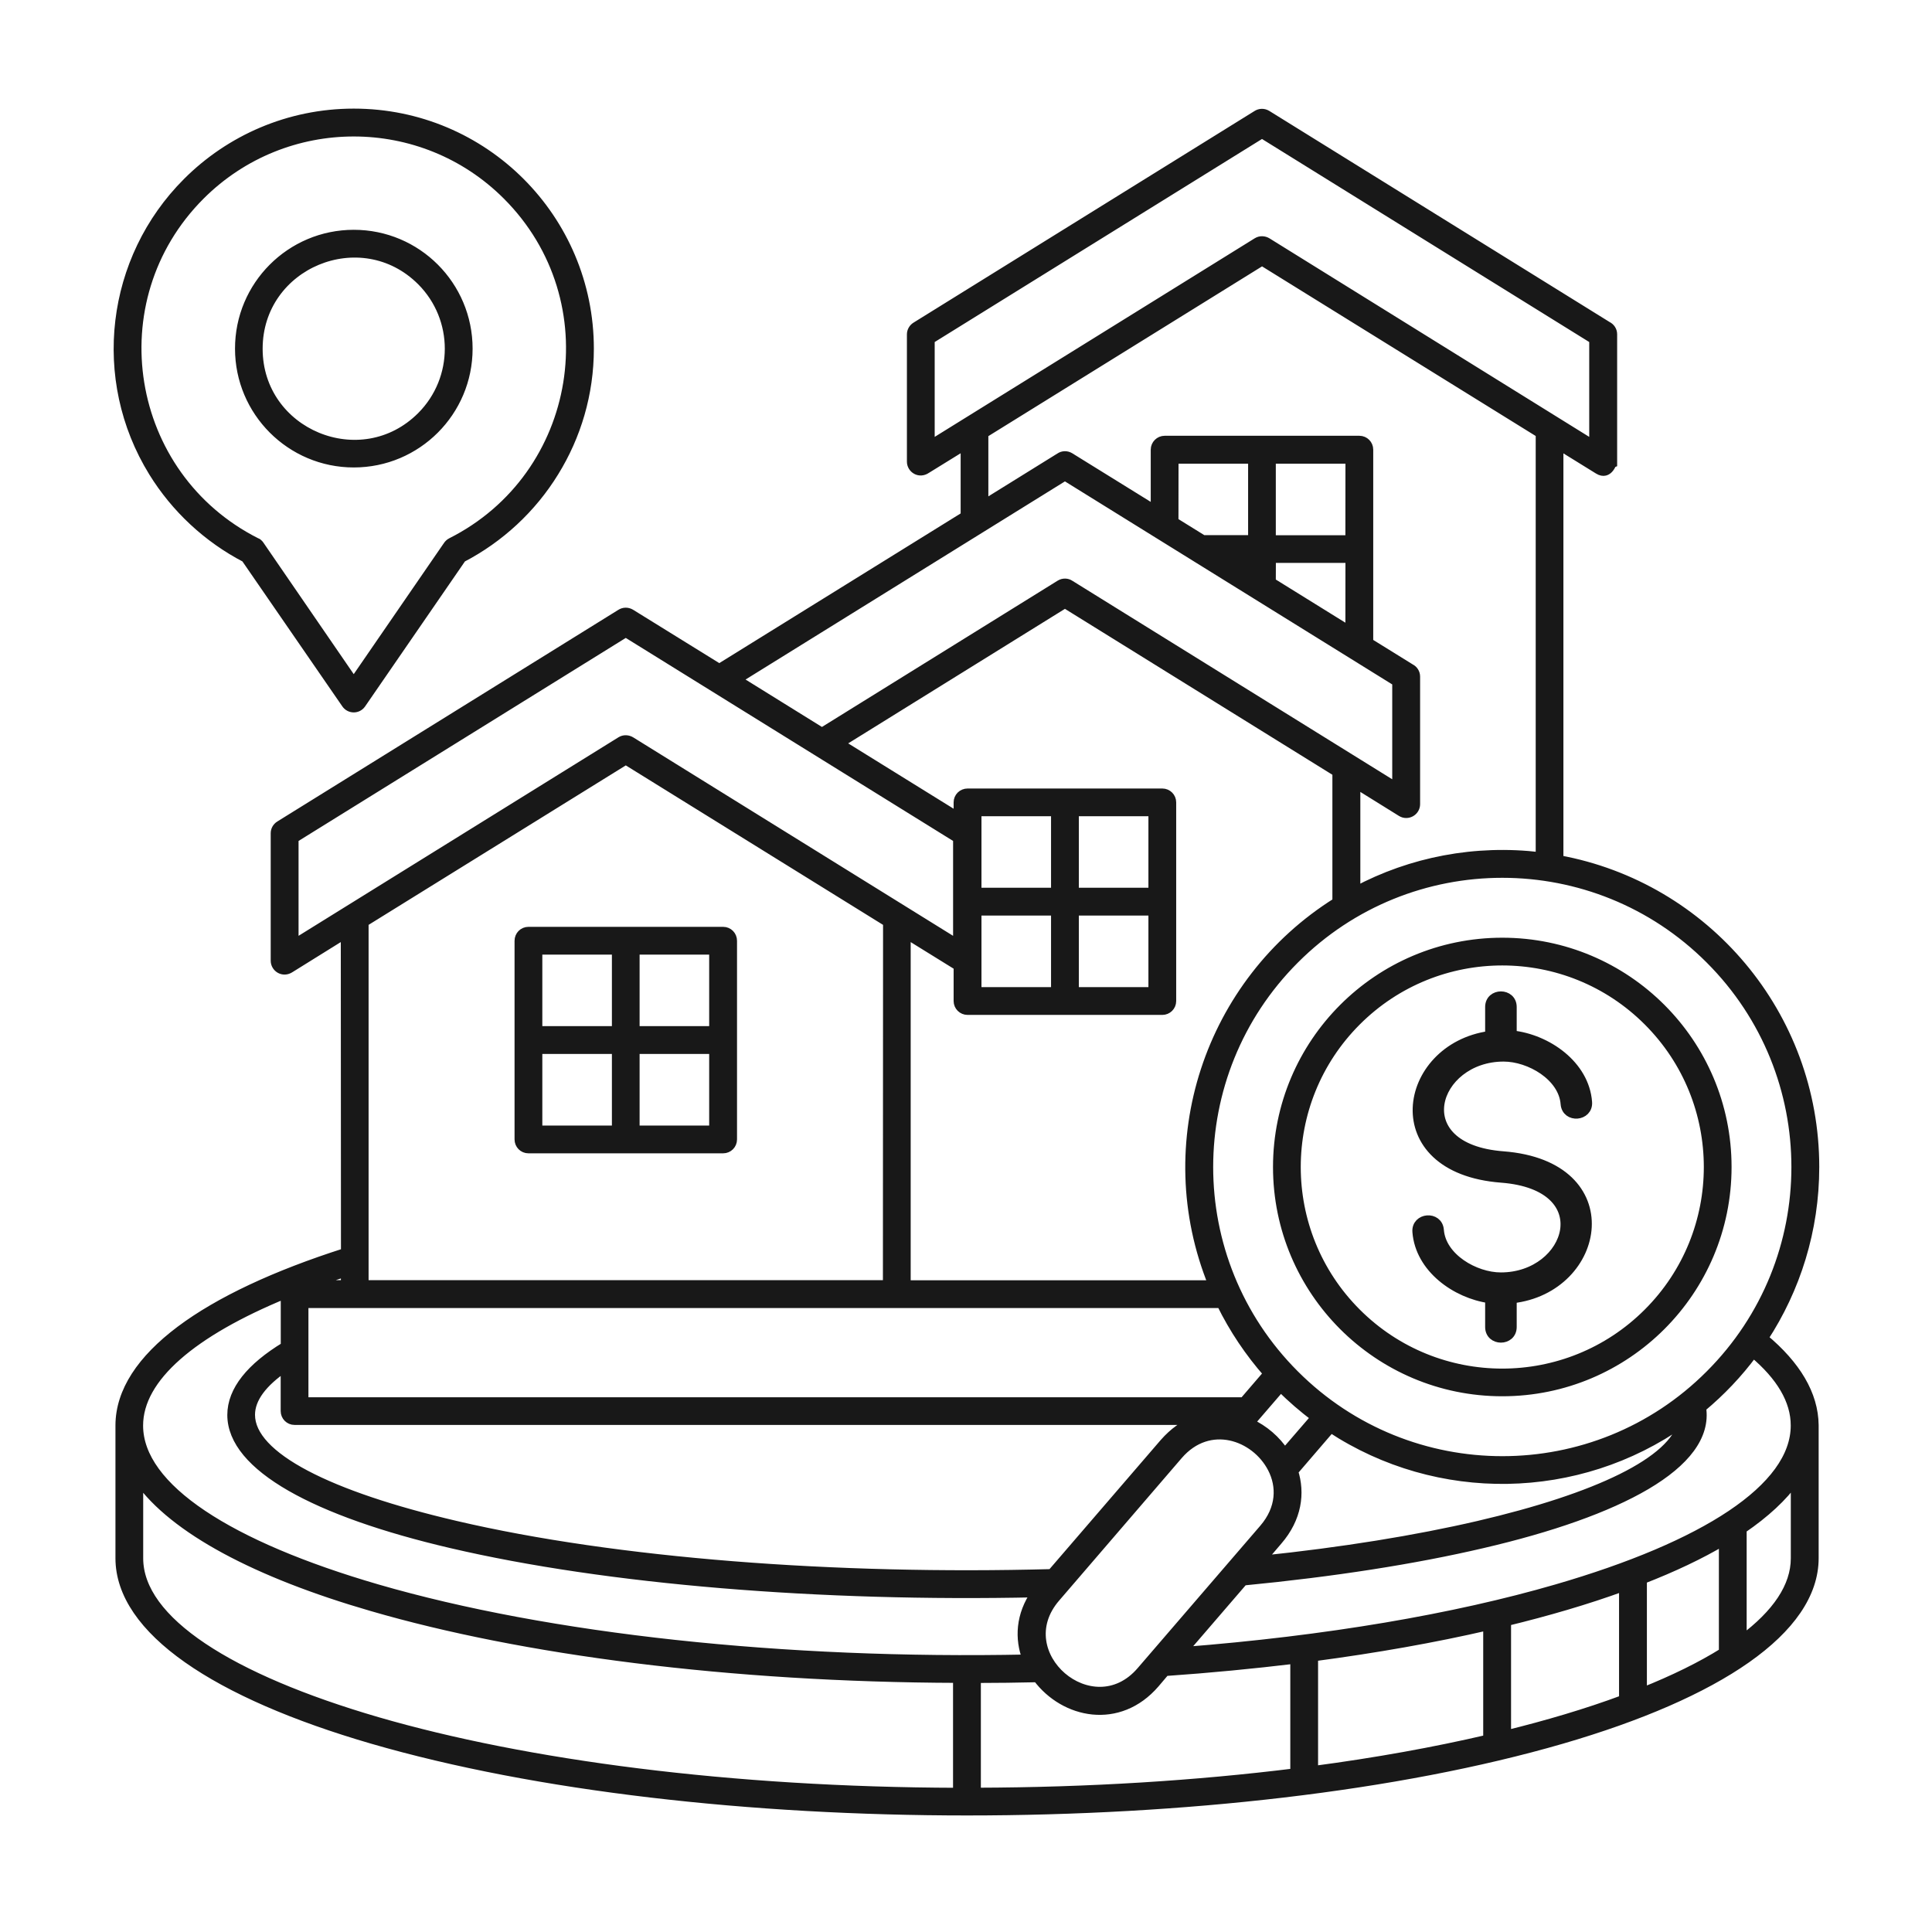
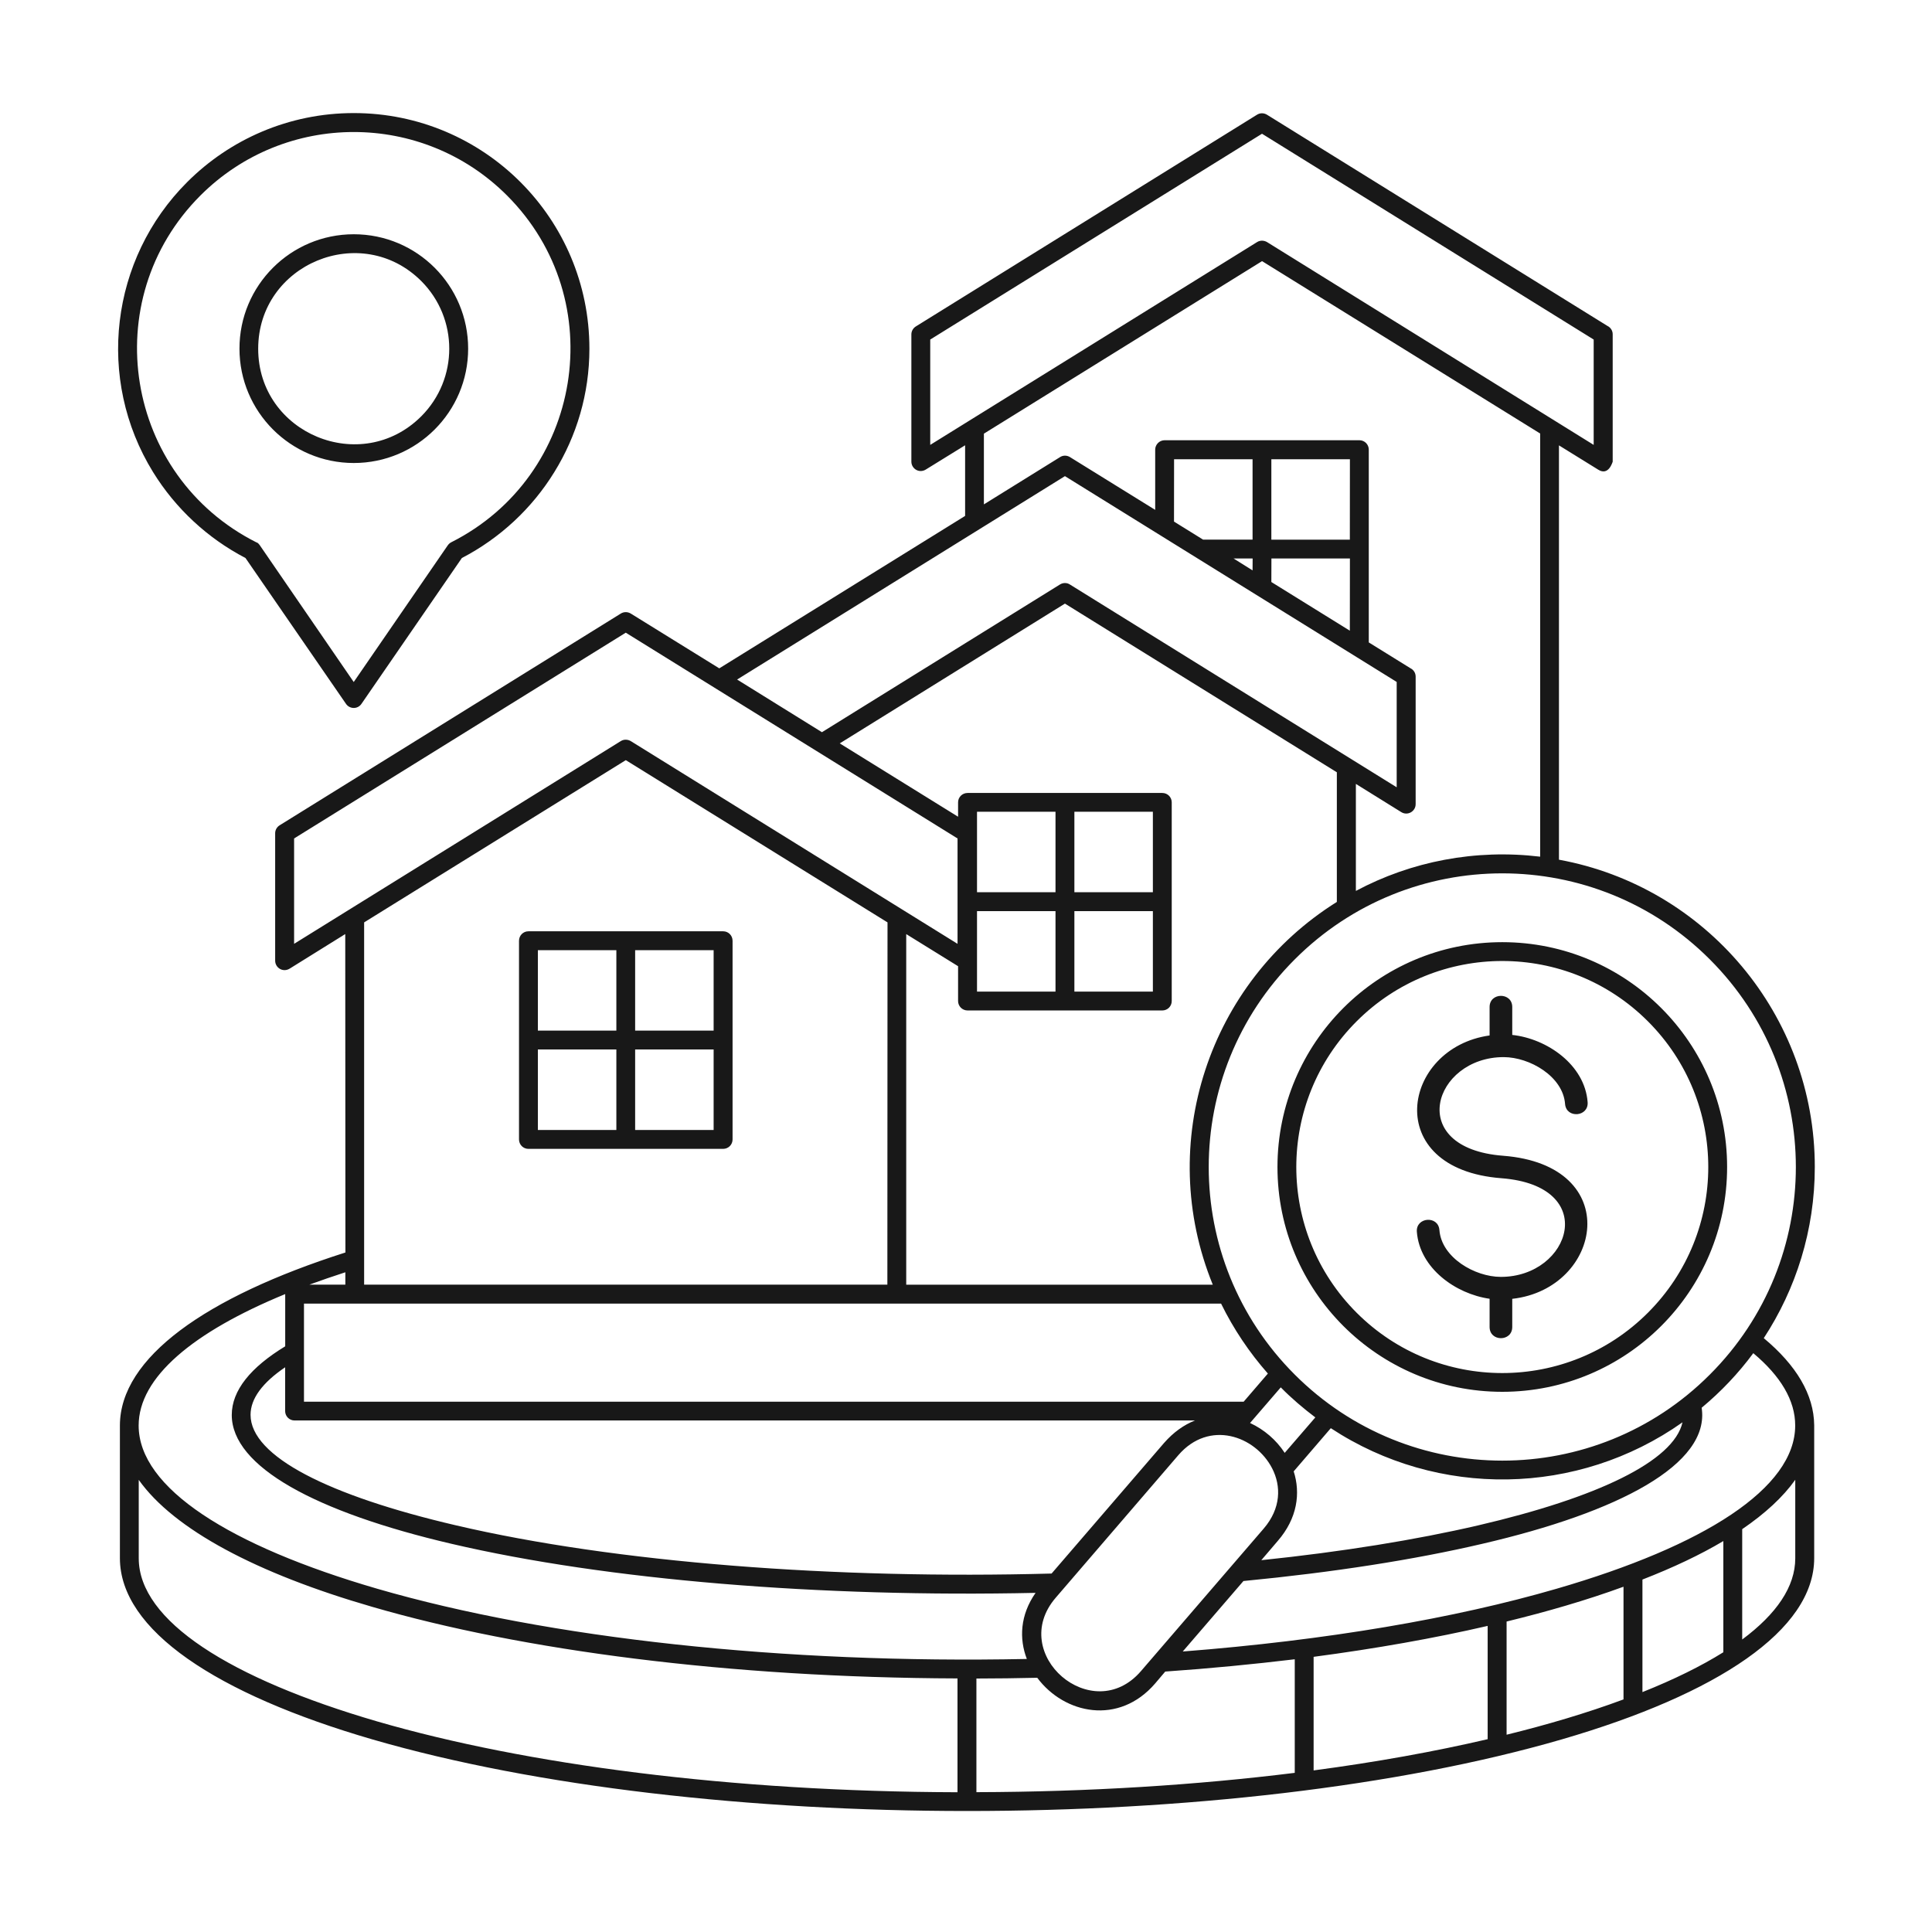
<svg xmlns="http://www.w3.org/2000/svg" width="80" height="80" viewBox="0 0 80 80" fill="none">
  <mask id="path-1-outside-1_1138_19929" maskUnits="userSpaceOnUse" x="3.891" y="3.682" width="72" height="72" fill="black">
-     <rect fill="white" x="3.891" y="3.682" width="72" height="72" />
-     <path d="M14.3 52.682C13.787 52.85 13.287 53.019 12.812 53.194H14.3V52.682ZM40.741 17.957V20.885L43.888 18.932C44.006 18.851 44.169 18.844 44.303 18.926L47.834 21.113V18.619C47.834 18.407 48.01 18.229 48.225 18.229H56.288C56.506 18.229 56.678 18.404 56.678 18.619V26.601L58.406 27.672C58.534 27.735 58.619 27.866 58.619 28.016V33.298C58.619 33.598 58.288 33.791 58.025 33.629L56.144 32.46V36.891C58.438 35.666 61.094 35.151 63.775 35.473V17.951L52.259 10.813L40.741 17.957ZM39.65 39.082V34.719L25.912 26.198L12.178 34.719V39.082L25.709 30.685C25.84 30.604 26.003 30.616 26.125 30.691L39.65 39.082ZM39.675 40.01L37.525 38.679V53.197H50.219C47.831 47.338 50.056 40.663 55.356 37.347V31.979L44.097 24.994L34.772 30.782L39.672 33.819V33.225C39.672 33.007 39.847 32.835 40.066 32.835H48.128C48.347 32.835 48.519 33.01 48.519 33.225V41.45C48.519 41.669 48.344 41.841 48.128 41.841H40.066C39.847 41.841 39.672 41.666 39.672 41.45V40.01L39.675 40.01ZM36.75 38.194L25.913 31.476L15.078 38.194V53.194H36.744L36.75 38.194ZM14.3 38.675L12.019 40.094C11.722 40.294 11.394 40.072 11.394 39.782V34.5C11.394 34.372 11.463 34.244 11.582 34.172L25.7 25.41C25.825 25.329 25.981 25.326 26.116 25.404L29.784 27.675L39.963 21.363V18.438L38.363 19.426C38.066 19.629 37.738 19.407 37.738 19.116V13.844C37.738 13.716 37.807 13.588 37.925 13.516L52.044 4.754C52.169 4.673 52.325 4.669 52.459 4.748L66.559 13.495C66.688 13.557 66.778 13.688 66.778 13.838V19.12C66.772 19.12 66.616 19.72 66.184 19.451L64.553 18.442V35.598C70.628 36.71 75.147 42.029 75.147 48.322C75.147 50.941 74.365 53.376 73.034 55.41C74.378 56.529 75.109 57.741 75.122 59.016V64.519C75.122 67.494 71.131 70.144 64.678 72.022C51.059 75.979 29.028 75.979 15.409 72.022C8.956 70.144 4.965 67.498 4.965 64.519V59.016C4.977 56.216 8.515 53.71 14.303 51.863L14.296 38.676L14.3 38.675ZM30.522 28.138L34.035 30.319L43.894 24.2C44.025 24.119 44.191 24.125 44.309 24.207L57.834 32.6V28.238L44.097 19.716L30.522 28.138ZM48.616 21.6L49.816 22.344H51.866V19.016H48.616L48.613 21.6L48.616 21.6ZM51.078 23.125L51.866 23.619L51.869 23.125H51.078ZM52.644 24.1L55.894 26.116L55.897 23.125H52.647L52.644 24.1ZM14.65 9.7C17.269 9.7 19.385 11.822 19.385 14.438C19.385 17.05 17.266 19.172 14.65 19.172C12.038 19.172 9.916 17.05 9.916 14.438C9.913 11.822 12.034 9.7 14.65 9.7ZM17.447 11.641C14.96 9.157 10.691 10.928 10.691 14.441C10.691 17.953 14.96 19.722 17.447 17.235C18.988 15.688 18.988 13.188 17.447 11.641ZM14.65 4.682C20.041 4.682 24.406 9.05 24.406 14.438C24.406 16.306 23.875 18.056 22.956 19.544C22.031 21.05 20.7 22.288 19.125 23.106L14.966 29.147C14.806 29.378 14.472 29.366 14.322 29.138L10.165 23.106C8.594 22.288 7.266 21.053 6.337 19.547C3.962 15.694 4.566 10.722 7.75 7.541C9.515 5.775 11.956 4.682 14.65 4.682ZM20.994 8.094C17.491 4.591 11.807 4.591 8.3 8.094C3.969 12.425 5.169 19.71 10.613 22.456C10.707 22.482 10.744 22.569 10.76 22.581L14.647 28.241L18.532 22.594C18.569 22.538 18.619 22.488 18.682 22.456C24.122 19.716 25.331 12.432 20.994 8.094ZM61.681 42.876V41.698C61.681 41.082 62.619 41.082 62.619 41.698V42.854C64.062 43.01 65.622 44.091 65.74 45.635C65.79 46.251 64.853 46.326 64.806 45.71C64.719 44.573 63.344 43.773 62.262 43.773C59.362 43.773 58.15 47.541 62.237 47.857C67.3 48.245 66.35 53.366 62.619 53.782V54.947C62.619 55.566 61.681 55.566 61.681 54.947V53.779C60.275 53.579 58.787 52.516 58.669 51.01C58.619 50.395 59.556 50.319 59.603 50.935C59.691 52.073 61.066 52.873 62.147 52.873C65.047 52.873 66.266 49.104 62.172 48.788C57.162 48.407 58.037 43.385 61.681 42.876ZM62.206 39.013C67.344 39.013 71.516 43.182 71.516 48.323C71.516 53.464 67.344 57.632 62.206 57.632C57.066 57.632 52.897 53.464 52.897 48.323C52.9 43.182 57.065 39.013 62.206 39.013ZM68.237 42.291C64.906 38.96 59.506 38.96 56.175 42.291C52.844 45.623 52.844 51.026 56.175 54.357C59.506 57.688 64.906 57.688 68.237 54.357C71.569 51.026 71.569 45.623 68.237 42.291ZM72.6 56.032C71.981 56.87 71.262 57.626 70.462 58.292C70.822 60.635 67.019 62.617 61.378 63.926C58.575 64.582 55.216 65.107 51.488 65.467L48.975 68.385C54.925 67.923 60.238 67.013 64.46 65.785C70.563 64.013 74.335 61.623 74.335 59.029C74.338 57.988 73.728 56.976 72.6 56.032ZM69.669 58.895C65.337 61.957 59.544 62.057 55.106 59.138L53.569 60.926C53.856 61.82 53.728 62.864 52.909 63.807L52.228 64.604C55.594 64.254 58.634 63.76 61.206 63.163C66.144 62.014 69.306 60.507 69.669 58.895ZM54.465 58.692C53.972 58.32 53.468 57.892 53.034 57.448L51.762 58.923C52.343 59.192 52.847 59.623 53.197 60.16L54.465 58.692ZM52.5 56.876C51.734 56.007 51.078 55.032 50.562 53.979H12.587V58.042H51.497L52.5 56.876ZM70.8 39.726C66.056 34.976 58.356 34.976 53.613 39.726C48.863 44.476 48.863 52.173 53.613 56.919C58.363 61.669 66.06 61.669 70.8 56.919C75.55 52.172 75.55 44.475 70.8 39.726ZM47.244 69.198L52.325 63.298C53.047 62.46 53.056 61.535 52.675 60.798C51.981 59.454 50.069 58.773 48.791 60.257L43.716 66.157C41.706 68.488 45.237 71.526 47.244 69.198ZM48.25 69.216L47.831 69.71C46.331 71.451 44.075 70.982 42.95 69.473C42.119 69.491 41.275 69.504 40.431 69.504V74.21C45.106 74.198 49.559 73.913 53.613 73.41V68.707C51.894 68.913 50.1 69.088 48.25 69.216ZM42.519 68.694C42.197 67.857 42.237 66.879 42.881 65.957C33.981 66.151 25.144 65.432 18.697 63.926C13.072 62.613 9.597 60.732 9.597 58.591C9.597 57.572 10.382 56.616 11.81 55.748V53.585C7.988 55.157 5.741 57.035 5.741 59.029C5.741 61.619 9.519 64.01 15.616 65.785C22.71 67.844 32.456 68.901 42.519 68.694ZM43.544 65.157L48.2 59.751C48.594 59.301 49.028 58.998 49.481 58.819H12.197C11.979 58.819 11.807 58.644 11.807 58.429V56.616C10.875 57.248 10.375 57.91 10.375 58.585C10.375 60.31 13.622 61.935 18.875 63.16C25.491 64.707 34.584 65.401 43.544 65.157ZM52.644 19.016V22.347H55.894L55.897 19.016H52.644ZM44.488 33.613V36.944H47.738V33.613H44.488ZM44.488 37.728V41.06H47.738V37.728H44.488ZM43.706 41.06V37.728H40.456V41.06H43.706ZM43.706 36.944V33.613H40.456V36.944H43.706ZM26.3 39.344V42.675H29.55V39.344H26.3ZM26.3 43.457V46.791H29.55V43.457H26.3ZM25.522 46.791V43.457H22.272V46.791H25.522ZM25.522 42.675V39.344H22.272V42.675H25.522ZM21.881 38.563H29.944C30.163 38.563 30.334 38.738 30.334 38.957V47.181C30.334 47.4 30.159 47.572 29.944 47.572H21.881C21.663 47.572 21.491 47.397 21.491 47.181V38.957C21.491 38.738 21.663 38.563 21.881 38.563ZM65.991 18.422V14.06L52.257 5.538L38.519 14.06V18.422L52.056 10.022C52.188 9.941 52.35 9.953 52.472 10.028L65.991 18.422ZM74.338 61.275C73.832 61.987 73.094 62.669 72.141 63.319V67.888C73.563 66.831 74.338 65.7 74.338 64.525V61.275ZM71.36 63.812C70.404 64.381 69.279 64.912 68.01 65.406V70.066C69.31 69.547 70.435 68.994 71.36 68.416V63.812ZM67.226 65.703C65.685 66.266 64.038 66.741 62.385 67.144V71.831C64.035 71.425 65.697 70.938 67.226 70.369V65.703ZM61.601 67.325C59.401 67.834 56.982 68.263 54.394 68.606V73.309C56.985 72.966 59.404 72.528 61.601 72.016V67.325ZM39.648 69.5C30.192 69.469 21.629 68.344 15.407 66.534C10.626 65.15 7.204 63.334 5.745 61.278V64.525C5.745 67.113 9.523 69.503 15.62 71.281C21.776 73.069 30.257 74.188 39.648 74.213V69.5Z" />
-   </mask>
+     </mask>
  <path d="M14.3 52.682C13.787 52.85 13.287 53.019 12.812 53.194H14.3V52.682ZM40.741 17.957V20.885L43.888 18.932C44.006 18.851 44.169 18.844 44.303 18.926L47.834 21.113V18.619C47.834 18.407 48.01 18.229 48.225 18.229H56.288C56.506 18.229 56.678 18.404 56.678 18.619V26.601L58.406 27.672C58.534 27.735 58.619 27.866 58.619 28.016V33.298C58.619 33.598 58.288 33.791 58.025 33.629L56.144 32.46V36.891C58.438 35.666 61.094 35.151 63.775 35.473V17.951L52.259 10.813L40.741 17.957ZM39.65 39.082V34.719L25.912 26.198L12.178 34.719V39.082L25.709 30.685C25.84 30.604 26.003 30.616 26.125 30.691L39.65 39.082ZM39.675 40.01L37.525 38.679V53.197H50.219C47.831 47.338 50.056 40.663 55.356 37.347V31.979L44.097 24.994L34.772 30.782L39.672 33.819V33.225C39.672 33.007 39.847 32.835 40.066 32.835H48.128C48.347 32.835 48.519 33.01 48.519 33.225V41.45C48.519 41.669 48.344 41.841 48.128 41.841H40.066C39.847 41.841 39.672 41.666 39.672 41.45V40.01L39.675 40.01ZM36.75 38.194L25.913 31.476L15.078 38.194V53.194H36.744L36.75 38.194ZM14.3 38.675L12.019 40.094C11.722 40.294 11.394 40.072 11.394 39.782V34.5C11.394 34.372 11.463 34.244 11.582 34.172L25.7 25.41C25.825 25.329 25.981 25.326 26.116 25.404L29.784 27.675L39.963 21.363V18.438L38.363 19.426C38.066 19.629 37.738 19.407 37.738 19.116V13.844C37.738 13.716 37.807 13.588 37.925 13.516L52.044 4.754C52.169 4.673 52.325 4.669 52.459 4.748L66.559 13.495C66.688 13.557 66.778 13.688 66.778 13.838V19.12C66.772 19.12 66.616 19.72 66.184 19.451L64.553 18.442V35.598C70.628 36.71 75.147 42.029 75.147 48.322C75.147 50.941 74.365 53.376 73.034 55.41C74.378 56.529 75.109 57.741 75.122 59.016V64.519C75.122 67.494 71.131 70.144 64.678 72.022C51.059 75.979 29.028 75.979 15.409 72.022C8.956 70.144 4.965 67.498 4.965 64.519V59.016C4.977 56.216 8.515 53.71 14.303 51.863L14.296 38.676L14.3 38.675ZM30.522 28.138L34.035 30.319L43.894 24.2C44.025 24.119 44.191 24.125 44.309 24.207L57.834 32.6V28.238L44.097 19.716L30.522 28.138ZM48.616 21.6L49.816 22.344H51.866V19.016H48.616L48.613 21.6L48.616 21.6ZM51.078 23.125L51.866 23.619L51.869 23.125H51.078ZM52.644 24.1L55.894 26.116L55.897 23.125H52.647L52.644 24.1ZM14.65 9.7C17.269 9.7 19.385 11.822 19.385 14.438C19.385 17.05 17.266 19.172 14.65 19.172C12.038 19.172 9.916 17.05 9.916 14.438C9.913 11.822 12.034 9.7 14.65 9.7ZM17.447 11.641C14.96 9.157 10.691 10.928 10.691 14.441C10.691 17.953 14.96 19.722 17.447 17.235C18.988 15.688 18.988 13.188 17.447 11.641ZM14.65 4.682C20.041 4.682 24.406 9.05 24.406 14.438C24.406 16.306 23.875 18.056 22.956 19.544C22.031 21.05 20.7 22.288 19.125 23.106L14.966 29.147C14.806 29.378 14.472 29.366 14.322 29.138L10.165 23.106C8.594 22.288 7.266 21.053 6.337 19.547C3.962 15.694 4.566 10.722 7.75 7.541C9.515 5.775 11.956 4.682 14.65 4.682ZM20.994 8.094C17.491 4.591 11.807 4.591 8.3 8.094C3.969 12.425 5.169 19.71 10.613 22.456C10.707 22.482 10.744 22.569 10.76 22.581L14.647 28.241L18.532 22.594C18.569 22.538 18.619 22.488 18.682 22.456C24.122 19.716 25.331 12.432 20.994 8.094ZM61.681 42.876V41.698C61.681 41.082 62.619 41.082 62.619 41.698V42.854C64.062 43.01 65.622 44.091 65.74 45.635C65.79 46.251 64.853 46.326 64.806 45.71C64.719 44.573 63.344 43.773 62.262 43.773C59.362 43.773 58.15 47.541 62.237 47.857C67.3 48.245 66.35 53.366 62.619 53.782V54.947C62.619 55.566 61.681 55.566 61.681 54.947V53.779C60.275 53.579 58.787 52.516 58.669 51.01C58.619 50.395 59.556 50.319 59.603 50.935C59.691 52.073 61.066 52.873 62.147 52.873C65.047 52.873 66.266 49.104 62.172 48.788C57.162 48.407 58.037 43.385 61.681 42.876ZM62.206 39.013C67.344 39.013 71.516 43.182 71.516 48.323C71.516 53.464 67.344 57.632 62.206 57.632C57.066 57.632 52.897 53.464 52.897 48.323C52.9 43.182 57.065 39.013 62.206 39.013ZM68.237 42.291C64.906 38.96 59.506 38.96 56.175 42.291C52.844 45.623 52.844 51.026 56.175 54.357C59.506 57.688 64.906 57.688 68.237 54.357C71.569 51.026 71.569 45.623 68.237 42.291ZM72.6 56.032C71.981 56.87 71.262 57.626 70.462 58.292C70.822 60.635 67.019 62.617 61.378 63.926C58.575 64.582 55.216 65.107 51.488 65.467L48.975 68.385C54.925 67.923 60.238 67.013 64.46 65.785C70.563 64.013 74.335 61.623 74.335 59.029C74.338 57.988 73.728 56.976 72.6 56.032ZM69.669 58.895C65.337 61.957 59.544 62.057 55.106 59.138L53.569 60.926C53.856 61.82 53.728 62.864 52.909 63.807L52.228 64.604C55.594 64.254 58.634 63.76 61.206 63.163C66.144 62.014 69.306 60.507 69.669 58.895ZM54.465 58.692C53.972 58.32 53.468 57.892 53.034 57.448L51.762 58.923C52.343 59.192 52.847 59.623 53.197 60.16L54.465 58.692ZM52.5 56.876C51.734 56.007 51.078 55.032 50.562 53.979H12.587V58.042H51.497L52.5 56.876ZM70.8 39.726C66.056 34.976 58.356 34.976 53.613 39.726C48.863 44.476 48.863 52.173 53.613 56.919C58.363 61.669 66.06 61.669 70.8 56.919C75.55 52.172 75.55 44.475 70.8 39.726ZM47.244 69.198L52.325 63.298C53.047 62.46 53.056 61.535 52.675 60.798C51.981 59.454 50.069 58.773 48.791 60.257L43.716 66.157C41.706 68.488 45.237 71.526 47.244 69.198ZM48.25 69.216L47.831 69.71C46.331 71.451 44.075 70.982 42.95 69.473C42.119 69.491 41.275 69.504 40.431 69.504V74.21C45.106 74.198 49.559 73.913 53.613 73.41V68.707C51.894 68.913 50.1 69.088 48.25 69.216ZM42.519 68.694C42.197 67.857 42.237 66.879 42.881 65.957C33.981 66.151 25.144 65.432 18.697 63.926C13.072 62.613 9.597 60.732 9.597 58.591C9.597 57.572 10.382 56.616 11.81 55.748V53.585C7.988 55.157 5.741 57.035 5.741 59.029C5.741 61.619 9.519 64.01 15.616 65.785C22.71 67.844 32.456 68.901 42.519 68.694ZM43.544 65.157L48.2 59.751C48.594 59.301 49.028 58.998 49.481 58.819H12.197C11.979 58.819 11.807 58.644 11.807 58.429V56.616C10.875 57.248 10.375 57.91 10.375 58.585C10.375 60.31 13.622 61.935 18.875 63.16C25.491 64.707 34.584 65.401 43.544 65.157ZM52.644 19.016V22.347H55.894L55.897 19.016H52.644ZM44.488 33.613V36.944H47.738V33.613H44.488ZM44.488 37.728V41.06H47.738V37.728H44.488ZM43.706 41.06V37.728H40.456V41.06H43.706ZM43.706 36.944V33.613H40.456V36.944H43.706ZM26.3 39.344V42.675H29.55V39.344H26.3ZM26.3 43.457V46.791H29.55V43.457H26.3ZM25.522 46.791V43.457H22.272V46.791H25.522ZM25.522 42.675V39.344H22.272V42.675H25.522ZM21.881 38.563H29.944C30.163 38.563 30.334 38.738 30.334 38.957V47.181C30.334 47.4 30.159 47.572 29.944 47.572H21.881C21.663 47.572 21.491 47.397 21.491 47.181V38.957C21.491 38.738 21.663 38.563 21.881 38.563ZM65.991 18.422V14.06L52.257 5.538L38.519 14.06V18.422L52.056 10.022C52.188 9.941 52.35 9.953 52.472 10.028L65.991 18.422ZM74.338 61.275C73.832 61.987 73.094 62.669 72.141 63.319V67.888C73.563 66.831 74.338 65.7 74.338 64.525V61.275ZM71.36 63.812C70.404 64.381 69.279 64.912 68.01 65.406V70.066C69.31 69.547 70.435 68.994 71.36 68.416V63.812ZM67.226 65.703C65.685 66.266 64.038 66.741 62.385 67.144V71.831C64.035 71.425 65.697 70.938 67.226 70.369V65.703ZM61.601 67.325C59.401 67.834 56.982 68.263 54.394 68.606V73.309C56.985 72.966 59.404 72.528 61.601 72.016V67.325ZM39.648 69.5C30.192 69.469 21.629 68.344 15.407 66.534C10.626 65.15 7.204 63.334 5.745 61.278V64.525C5.745 67.113 9.523 69.503 15.62 71.281C21.776 73.069 30.257 74.188 39.648 74.213V69.5Z" fill="#181818" />
-   <path d="M14.3 52.682C13.787 52.85 13.287 53.019 12.812 53.194H14.3V52.682ZM40.741 17.957V20.885L43.888 18.932C44.006 18.851 44.169 18.844 44.303 18.926L47.834 21.113V18.619C47.834 18.407 48.01 18.229 48.225 18.229H56.288C56.506 18.229 56.678 18.404 56.678 18.619V26.601L58.406 27.672C58.534 27.735 58.619 27.866 58.619 28.016V33.298C58.619 33.598 58.288 33.791 58.025 33.629L56.144 32.46V36.891C58.438 35.666 61.094 35.151 63.775 35.473V17.951L52.259 10.813L40.741 17.957ZM39.65 39.082V34.719L25.912 26.198L12.178 34.719V39.082L25.709 30.685C25.84 30.604 26.003 30.616 26.125 30.691L39.65 39.082ZM39.675 40.01L37.525 38.679V53.197H50.219C47.831 47.338 50.056 40.663 55.356 37.347V31.979L44.097 24.994L34.772 30.782L39.672 33.819V33.225C39.672 33.007 39.847 32.835 40.066 32.835H48.128C48.347 32.835 48.519 33.01 48.519 33.225V41.45C48.519 41.669 48.344 41.841 48.128 41.841H40.066C39.847 41.841 39.672 41.666 39.672 41.45V40.01L39.675 40.01ZM36.75 38.194L25.913 31.476L15.078 38.194V53.194H36.744L36.75 38.194ZM14.3 38.675L12.019 40.094C11.722 40.294 11.394 40.072 11.394 39.782V34.5C11.394 34.372 11.463 34.244 11.582 34.172L25.7 25.41C25.825 25.329 25.981 25.326 26.116 25.404L29.784 27.675L39.963 21.363V18.438L38.363 19.426C38.066 19.629 37.738 19.407 37.738 19.116V13.844C37.738 13.716 37.807 13.588 37.925 13.516L52.044 4.754C52.169 4.673 52.325 4.669 52.459 4.748L66.559 13.495C66.688 13.557 66.778 13.688 66.778 13.838V19.12C66.772 19.12 66.616 19.72 66.184 19.451L64.553 18.442V35.598C70.628 36.71 75.147 42.029 75.147 48.322C75.147 50.941 74.365 53.376 73.034 55.41C74.378 56.529 75.109 57.741 75.122 59.016V64.519C75.122 67.494 71.131 70.144 64.678 72.022C51.059 75.979 29.028 75.979 15.409 72.022C8.956 70.144 4.965 67.498 4.965 64.519V59.016C4.977 56.216 8.515 53.71 14.303 51.863L14.296 38.676L14.3 38.675ZM30.522 28.138L34.035 30.319L43.894 24.2C44.025 24.119 44.191 24.125 44.309 24.207L57.834 32.6V28.238L44.097 19.716L30.522 28.138ZM48.616 21.6L49.816 22.344H51.866V19.016H48.616L48.613 21.6L48.616 21.6ZM51.078 23.125L51.866 23.619L51.869 23.125H51.078ZM52.644 24.1L55.894 26.116L55.897 23.125H52.647L52.644 24.1ZM14.65 9.7C17.269 9.7 19.385 11.822 19.385 14.438C19.385 17.05 17.266 19.172 14.65 19.172C12.038 19.172 9.916 17.05 9.916 14.438C9.913 11.822 12.034 9.7 14.65 9.7ZM17.447 11.641C14.96 9.157 10.691 10.928 10.691 14.441C10.691 17.953 14.96 19.722 17.447 17.235C18.988 15.688 18.988 13.188 17.447 11.641ZM14.65 4.682C20.041 4.682 24.406 9.05 24.406 14.438C24.406 16.306 23.875 18.056 22.956 19.544C22.031 21.05 20.7 22.288 19.125 23.106L14.966 29.147C14.806 29.378 14.472 29.366 14.322 29.138L10.165 23.106C8.594 22.288 7.266 21.053 6.337 19.547C3.962 15.694 4.566 10.722 7.75 7.541C9.515 5.775 11.956 4.682 14.65 4.682ZM20.994 8.094C17.491 4.591 11.807 4.591 8.3 8.094C3.969 12.425 5.169 19.71 10.613 22.456C10.707 22.482 10.744 22.569 10.76 22.581L14.647 28.241L18.532 22.594C18.569 22.538 18.619 22.488 18.682 22.456C24.122 19.716 25.331 12.432 20.994 8.094ZM61.681 42.876V41.698C61.681 41.082 62.619 41.082 62.619 41.698V42.854C64.062 43.01 65.622 44.091 65.74 45.635C65.79 46.251 64.853 46.326 64.806 45.71C64.719 44.573 63.344 43.773 62.262 43.773C59.362 43.773 58.15 47.541 62.237 47.857C67.3 48.245 66.35 53.366 62.619 53.782V54.947C62.619 55.566 61.681 55.566 61.681 54.947V53.779C60.275 53.579 58.787 52.516 58.669 51.01C58.619 50.395 59.556 50.319 59.603 50.935C59.691 52.073 61.066 52.873 62.147 52.873C65.047 52.873 66.266 49.104 62.172 48.788C57.162 48.407 58.037 43.385 61.681 42.876ZM62.206 39.013C67.344 39.013 71.516 43.182 71.516 48.323C71.516 53.464 67.344 57.632 62.206 57.632C57.066 57.632 52.897 53.464 52.897 48.323C52.9 43.182 57.065 39.013 62.206 39.013ZM68.237 42.291C64.906 38.96 59.506 38.96 56.175 42.291C52.844 45.623 52.844 51.026 56.175 54.357C59.506 57.688 64.906 57.688 68.237 54.357C71.569 51.026 71.569 45.623 68.237 42.291ZM72.6 56.032C71.981 56.87 71.262 57.626 70.462 58.292C70.822 60.635 67.019 62.617 61.378 63.926C58.575 64.582 55.216 65.107 51.488 65.467L48.975 68.385C54.925 67.923 60.238 67.013 64.46 65.785C70.563 64.013 74.335 61.623 74.335 59.029C74.338 57.988 73.728 56.976 72.6 56.032ZM69.669 58.895C65.337 61.957 59.544 62.057 55.106 59.138L53.569 60.926C53.856 61.82 53.728 62.864 52.909 63.807L52.228 64.604C55.594 64.254 58.634 63.76 61.206 63.163C66.144 62.014 69.306 60.507 69.669 58.895ZM54.465 58.692C53.972 58.32 53.468 57.892 53.034 57.448L51.762 58.923C52.343 59.192 52.847 59.623 53.197 60.16L54.465 58.692ZM52.5 56.876C51.734 56.007 51.078 55.032 50.562 53.979H12.587V58.042H51.497L52.5 56.876ZM70.8 39.726C66.056 34.976 58.356 34.976 53.613 39.726C48.863 44.476 48.863 52.173 53.613 56.919C58.363 61.669 66.06 61.669 70.8 56.919C75.55 52.172 75.55 44.475 70.8 39.726ZM47.244 69.198L52.325 63.298C53.047 62.46 53.056 61.535 52.675 60.798C51.981 59.454 50.069 58.773 48.791 60.257L43.716 66.157C41.706 68.488 45.237 71.526 47.244 69.198ZM48.25 69.216L47.831 69.71C46.331 71.451 44.075 70.982 42.95 69.473C42.119 69.491 41.275 69.504 40.431 69.504V74.21C45.106 74.198 49.559 73.913 53.613 73.41V68.707C51.894 68.913 50.1 69.088 48.25 69.216ZM42.519 68.694C42.197 67.857 42.237 66.879 42.881 65.957C33.981 66.151 25.144 65.432 18.697 63.926C13.072 62.613 9.597 60.732 9.597 58.591C9.597 57.572 10.382 56.616 11.81 55.748V53.585C7.988 55.157 5.741 57.035 5.741 59.029C5.741 61.619 9.519 64.01 15.616 65.785C22.71 67.844 32.456 68.901 42.519 68.694ZM43.544 65.157L48.2 59.751C48.594 59.301 49.028 58.998 49.481 58.819H12.197C11.979 58.819 11.807 58.644 11.807 58.429V56.616C10.875 57.248 10.375 57.91 10.375 58.585C10.375 60.31 13.622 61.935 18.875 63.16C25.491 64.707 34.584 65.401 43.544 65.157ZM52.644 19.016V22.347H55.894L55.897 19.016H52.644ZM44.488 33.613V36.944H47.738V33.613H44.488ZM44.488 37.728V41.06H47.738V37.728H44.488ZM43.706 41.06V37.728H40.456V41.06H43.706ZM43.706 36.944V33.613H40.456V36.944H43.706ZM26.3 39.344V42.675H29.55V39.344H26.3ZM26.3 43.457V46.791H29.55V43.457H26.3ZM25.522 46.791V43.457H22.272V46.791H25.522ZM25.522 42.675V39.344H22.272V42.675H25.522ZM21.881 38.563H29.944C30.163 38.563 30.334 38.738 30.334 38.957V47.181C30.334 47.4 30.159 47.572 29.944 47.572H21.881C21.663 47.572 21.491 47.397 21.491 47.181V38.957C21.491 38.738 21.663 38.563 21.881 38.563ZM65.991 18.422V14.06L52.257 5.538L38.519 14.06V18.422L52.056 10.022C52.188 9.941 52.35 9.953 52.472 10.028L65.991 18.422ZM74.338 61.275C73.832 61.987 73.094 62.669 72.141 63.319V67.888C73.563 66.831 74.338 65.7 74.338 64.525V61.275ZM71.36 63.812C70.404 64.381 69.279 64.912 68.01 65.406V70.066C69.31 69.547 70.435 68.994 71.36 68.416V63.812ZM67.226 65.703C65.685 66.266 64.038 66.741 62.385 67.144V71.831C64.035 71.425 65.697 70.938 67.226 70.369V65.703ZM61.601 67.325C59.401 67.834 56.982 68.263 54.394 68.606V73.309C56.985 72.966 59.404 72.528 61.601 72.016V67.325ZM39.648 69.5C30.192 69.469 21.629 68.344 15.407 66.534C10.626 65.15 7.204 63.334 5.745 61.278V64.525C5.745 67.113 9.523 69.503 15.62 71.281C21.776 73.069 30.257 74.188 39.648 74.213V69.5Z" stroke="#181818" stroke-width="0.369" mask="url(#path-1-outside-1_1138_19929)" />
</svg>